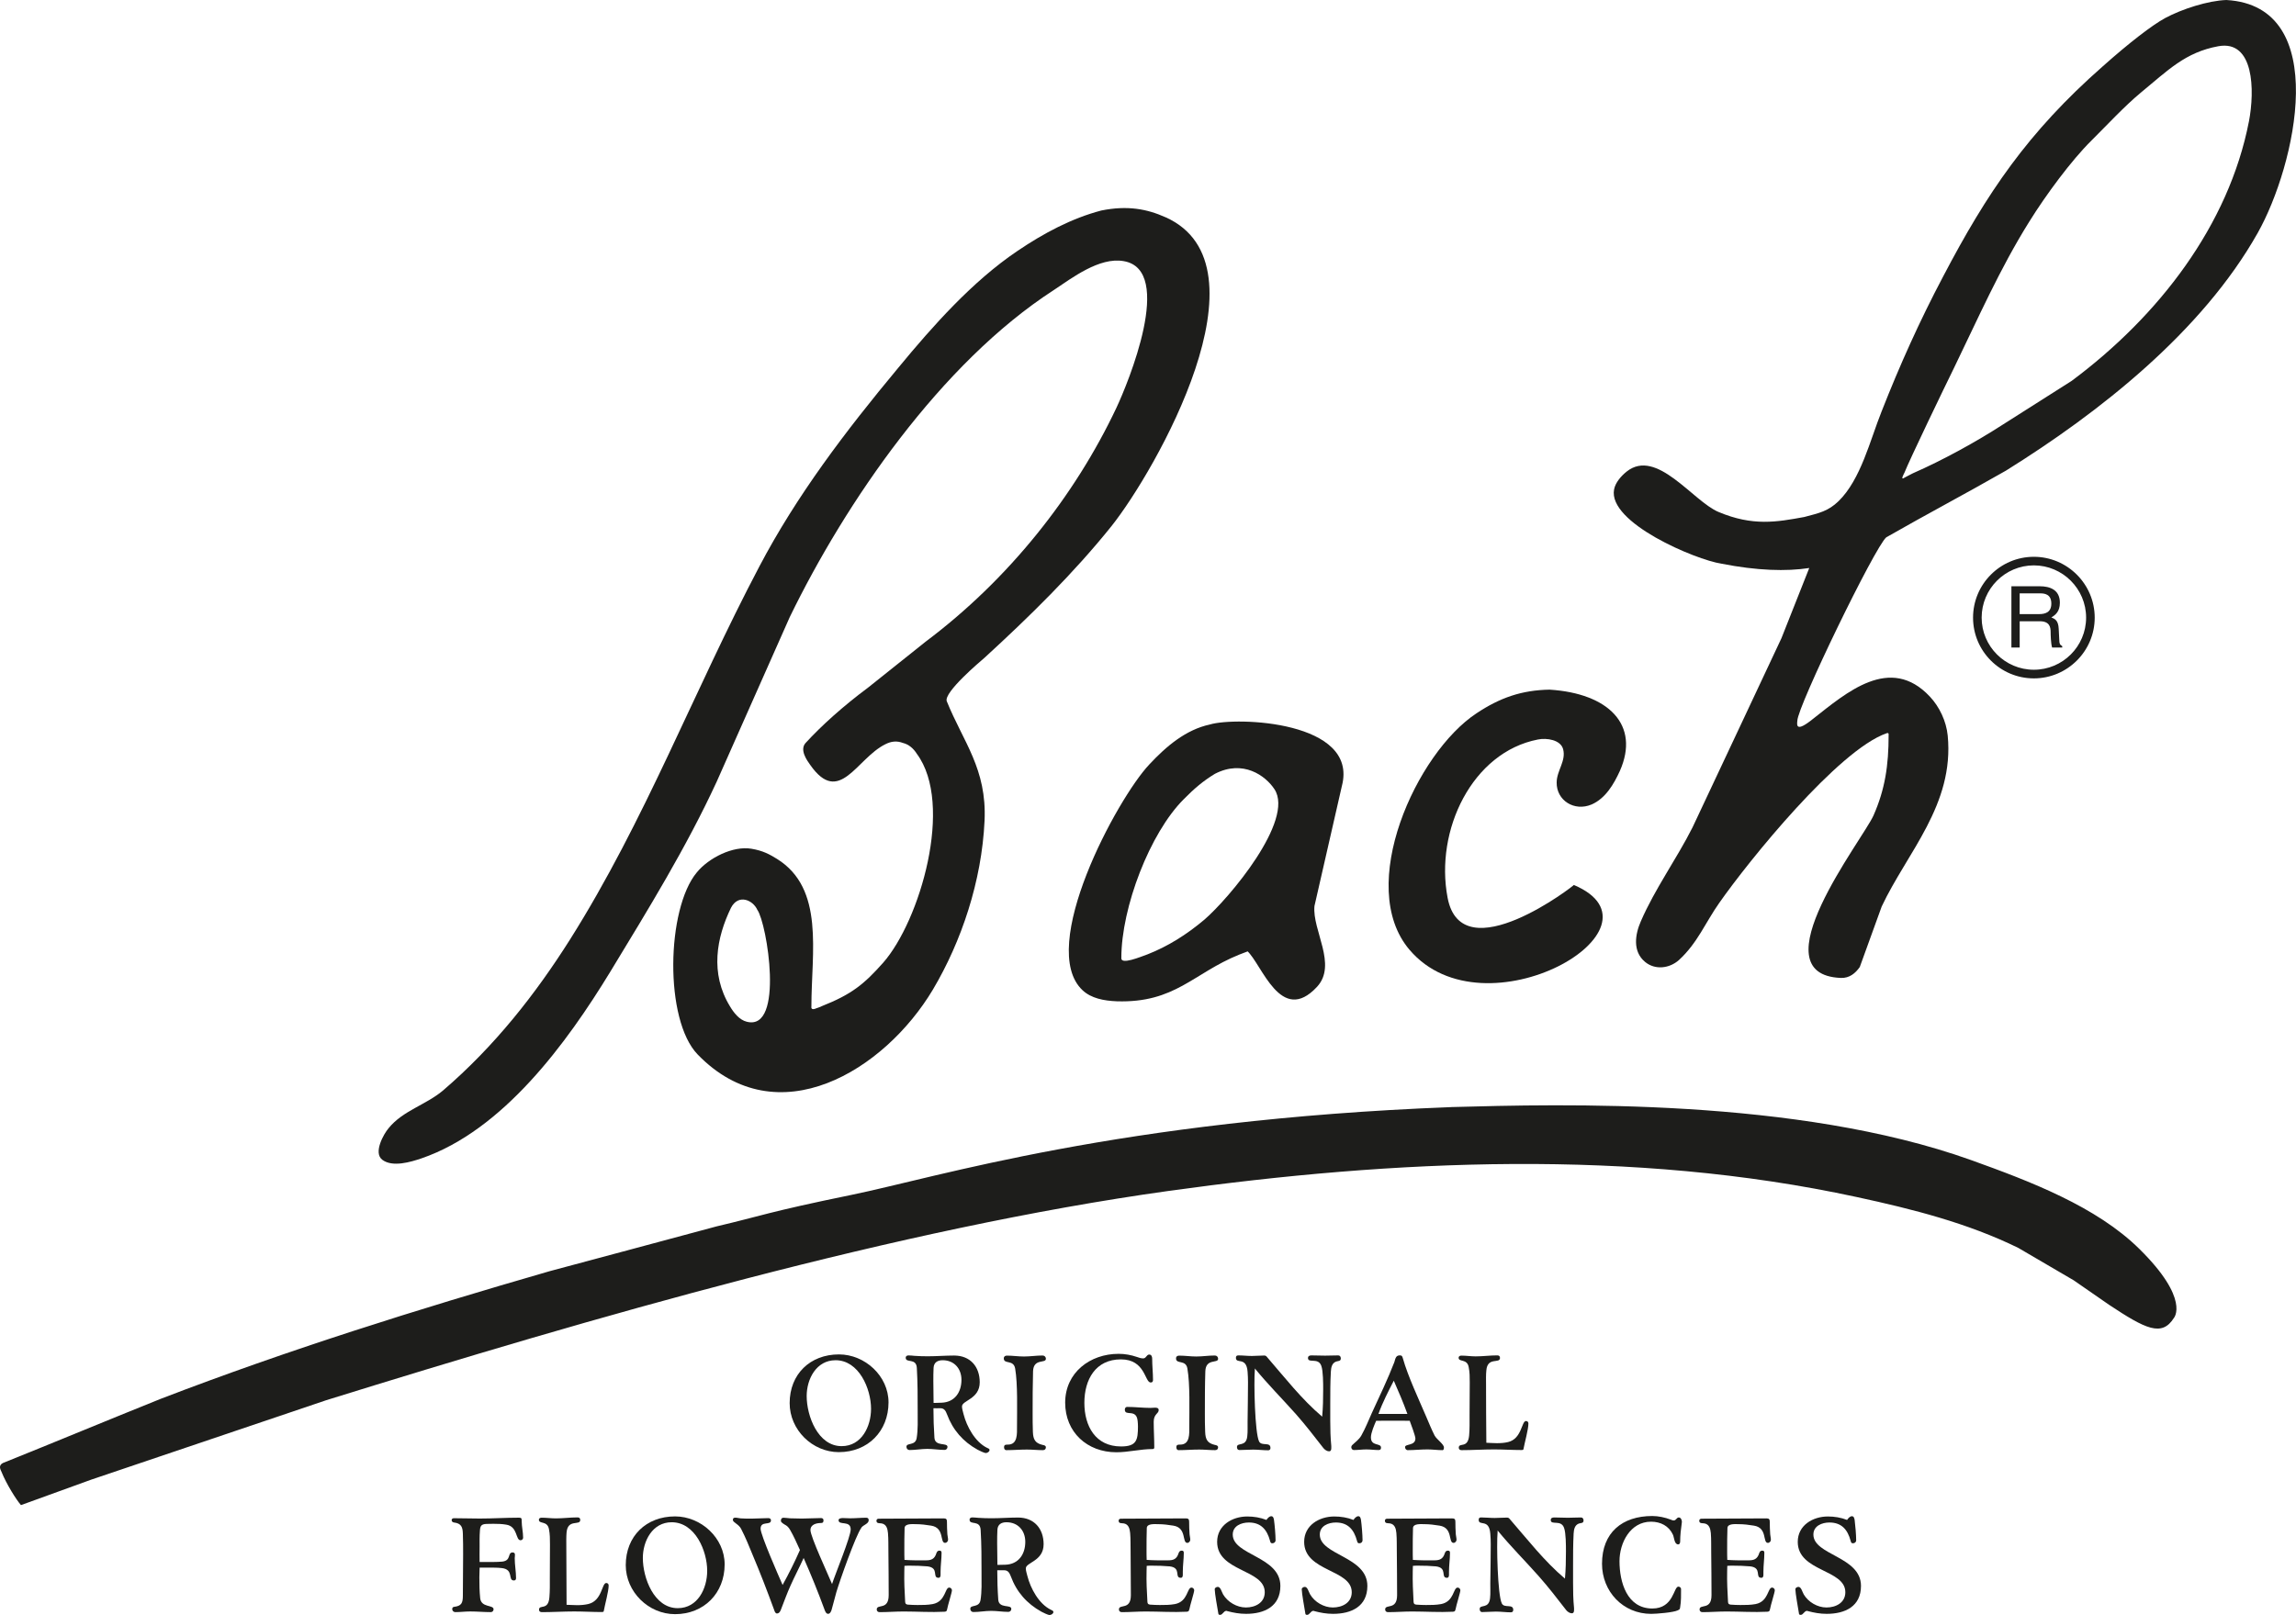
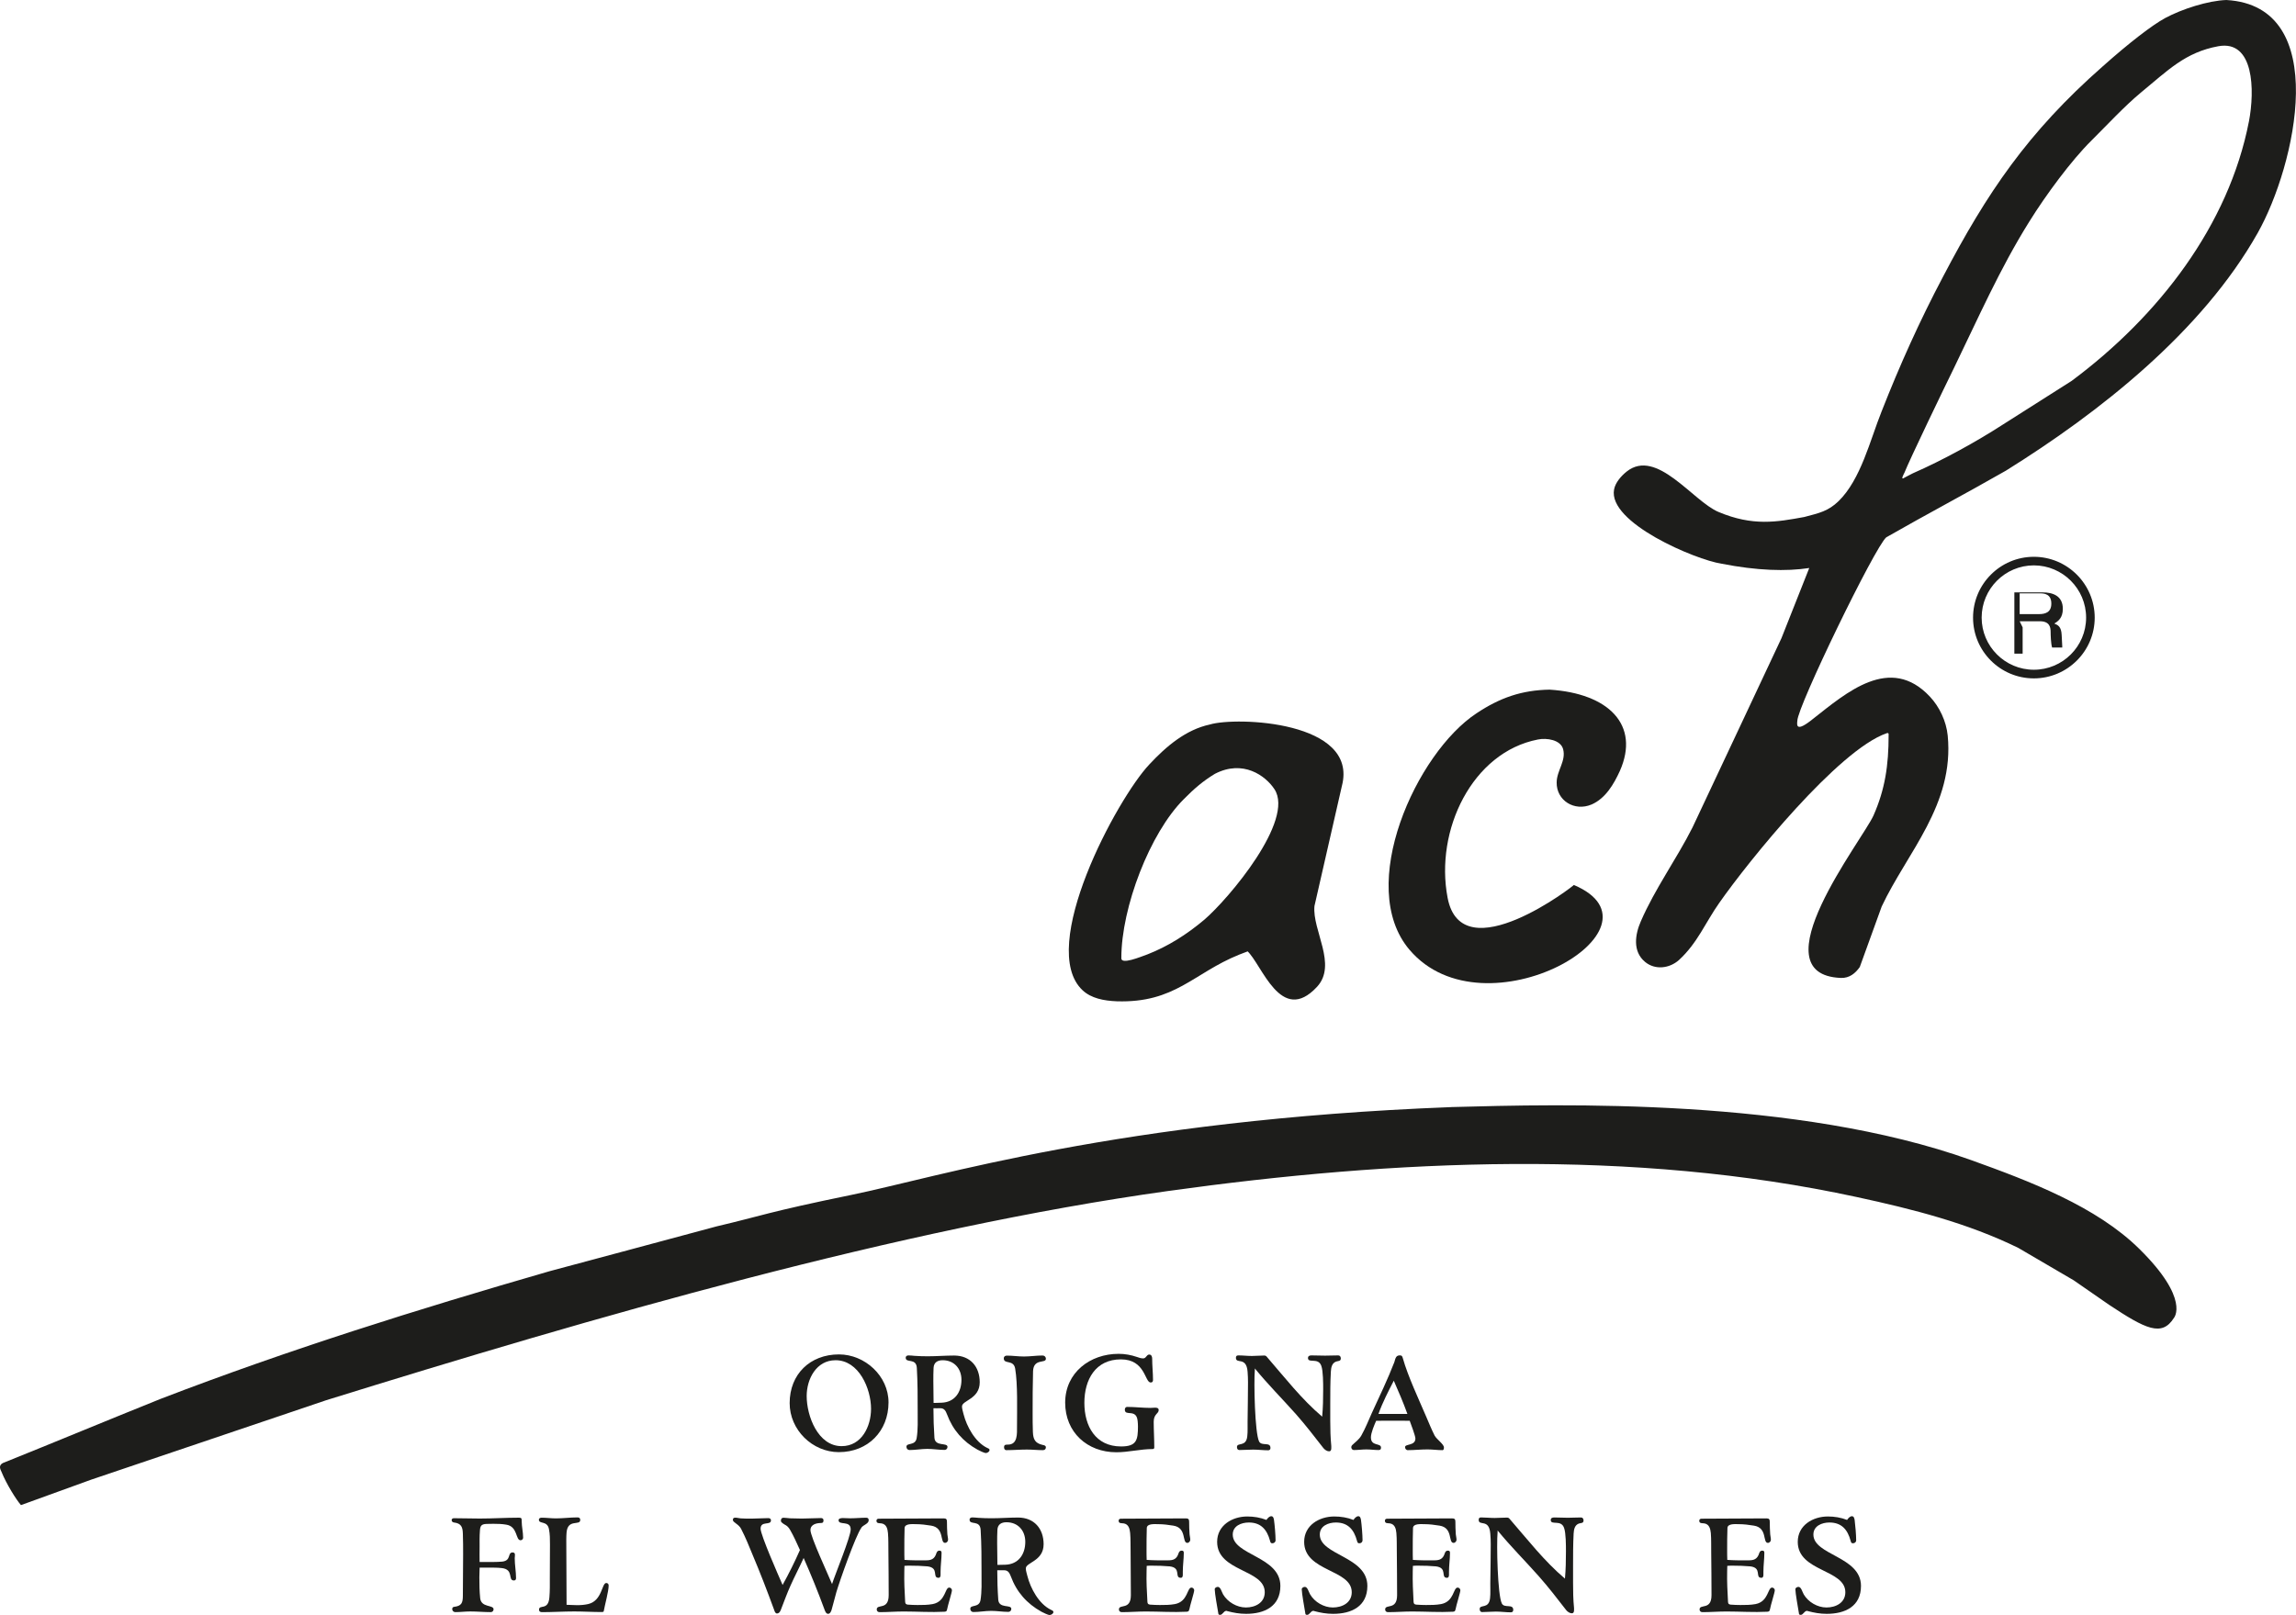
<svg xmlns="http://www.w3.org/2000/svg" id="Layer_1" version="1.1" viewBox="0 0 115.068 80.962">
  <defs>
    <style>
      .st0 {
        fill: #1d1d1b;
      }
    </style>
  </defs>
  <path class="st0" d="M77.664,34.573c2.952.187,4.545,1.765,3.516,4.08-.298.652-.715,1.371-1.411,1.675-.871.371-1.771-.205-1.754-1.106.006-.596.481-1.077.323-1.667-.124-.466-.822-.574-1.262-.483-3.289.636-5.175,4.544-4.527,7.933.711,3.766,6.449-.692,6.325-.642,5.057,2.142-4.467,7.689-8.236,3.248-2.706-3.184.349-9.876,3.362-11.854,1.172-.781,2.264-1.16,3.664-1.185" />
  <path class="st0" d="M72.724,55.499c5.538-.151,17.321-.472,26.056,2.656,2.958,1.063,6.294,2.331,8.449,4.467,2.542,2.512,1.721,3.447,1.721,3.447-.605.959-1.411.562-3.254-.66-.59-.409-1.178-.815-1.768-1.225-.927-.543-1.855-1.082-2.781-1.627-2.541-1.243-5.267-1.938-8.098-2.549-11.231-2.433-23.178-1.879-34.489-.304-13.521,1.884-28.885,6.35-42.213,10.491-3.93,1.327-7.854,2.657-11.78,3.983-1.174.424-2.343.847-3.516,1.275-.232-.261-.728-1.053-.978-1.672-.036-.09-.177-.303.065-.435,2.657-1.067,5.262-2.155,7.92-3.222,6.404-2.462,12.859-4.483,19.489-6.398,2.791-.75,5.578-1.492,8.364-2.245,2.255-.528,2.535-.713,6.773-1.582,4.237-.865,13.387-3.758,30.038-4.398" />
-   <path class="st0" d="M37.432,51.223c-.388-.094-.666-.469-.845-.768-1.019-1.664-.675-3.456.047-4.944.37-.717,1.1-.391,1.321.1.485.67,1.366,6.088-.523,5.611M58.412,10.891c-.932-.418-1.912-.602-3.218-.338-1.477.388-2.883,1.132-4.203,2.028-2.247,1.513-4.242,3.758-5.959,5.84-2.66,3.197-5.104,6.412-6.988,10-3.278,6.223-5.713,12.711-9.479,18.682-1.717,2.716-3.765,5.338-6.365,7.567-.85.717-2.017,1.01-2.724,1.888-.241.278-.786,1.237-.311,1.587.512.381,1.419.108,1.956-.074,4.092-1.404,7.289-5.786,9.469-9.363,1.906-3.141,3.808-6.224,5.335-9.535,1.223-2.749,2.443-5.496,3.658-8.244,2.789-5.733,7.559-12.72,13.234-16.391.899-.596,2.279-1.661,3.494-1.448,2.594.435.189,6.182-.351,7.335-2.104,4.463-5.428,8.634-9.559,11.734-.966.775-1.937,1.543-2.902,2.316-1.256.934-2.342,1.915-3.13,2.777-.3.344.068.861.241,1.1,1.457,2.075,2.315-.322,3.752-1.038.305-.156.582-.186.897-.067.282.068.521.272.69.542,1.875,2.529.154,8.382-1.69,10.476-.951,1.07-1.569,1.58-3.078,2.177-.039.031-.319.121-.252.099-.296.134-.269-.046-.264-.086,0-2.723.671-5.906-1.722-7.396-.375-.23-.698-.413-1.287-.511-.916-.156-2.14.458-2.734,1.188-1.522,1.823-1.637,7.391.044,9.127,3.988,4.117,9.367.804,11.789-3.255,1.43-2.411,2.447-5.432,2.588-8.46.123-2.606-1.072-3.955-1.895-5.998-.153-.447,1.679-1.991,1.894-2.176,2.26-2.072,4.464-4.233,6.362-6.598,2.194-2.756,8.097-13.077,2.709-15.486" />
  <path class="st0" d="M60.35,46.111c-.883.744-1.819,1.331-2.84,1.732-.365.13-1.343.542-1.312.18,0-2.536,1.435-6.271,3.129-7.959.525-.534.979-.92,1.56-1.271,1.412-.732,2.544.096,2.987.775,1.013,1.554-2.282,5.477-3.524,6.544M67.251,39.402c.851-3.259-5.292-3.481-6.616-3.082-1.197.258-2.178,1.082-3.038,2.006-1.61,1.706-5.638,9.176-3.34,11.319.435.406,1.07.525,1.711.551,2.928.092,3.829-1.405,6.131-2.337.059-.019.847-.314.398-.195.74.654,1.69,3.766,3.51,1.805,1.026-1.114-.252-2.839-.13-4.049.461-2.006.913-4.014,1.374-6.018" />
  <path class="st0" d="M112.708,6.092c-1.013,5.199-4.51,9.746-8.883,13.002-1.15.732-2.296,1.458-3.451,2.192-1.358.878-3.023,1.791-4.504,2.439-.137.078-.263.127-.406.211-.269.189-.021-.226-.021-.235.257-.654,2.008-4.287,2.481-5.248,1.215-2.501,2.294-4.966,3.763-7.32.855-1.38,2.138-3.106,3.115-4.073.772-.766,1.668-1.737,2.495-2.422,1.351-1.11,2.219-2.018,3.881-2.321,1.785-.323,1.832,2.2,1.531,3.775M111.584,0c-.924.032-2.226.45-3.075.906-.654.356-1.802,1.241-3.127,2.421-3.763,3.311-5.804,6.346-7.999,10.535-1.169,2.21-2.17,4.437-3.087,6.773-.567,1.411-1.035,3.398-2.151,4.487-.528.508-.962.595-1.721.796-1.38.252-2.573.472-4.296-.252-1.283-.534-3.101-3.22-4.603-2.027-.273.217-.567.55-.632.895-.326,1.667,4.089,3.531,5.381,3.724,1.779.351,3.252.394,4.4.217-.477,1.216-.914,2.301-1.393,3.518-1.482,3.165-2.973,6.325-4.457,9.486-.793,1.575-1.885,3.075-2.591,4.709-.286.652-.424,1.507.213,2.034.502.418,1.228.329,1.702-.098.923-.846,1.33-1.888,2.013-2.856,1.497-2.139,5.977-7.677,8.391-8.509,0,0,.118-.055.1.086,0,1.525-.179,2.725-.759,4.039-.55,1.224-5.865,7.98-1.628,8.141.419.015.72-.23.942-.548.369-1.014.735-2.024,1.098-3.033,1.275-2.712,3.645-5.103,3.309-8.566-.071-.726-.416-1.447-.892-1.954-1.996-2.136-4.195-.191-5.857,1.112-.874.709-.808.306-.788.1,0-.707,3.887-8.72,4.458-9.2,2.061-1.179,3.93-2.16,5.993-3.34,4.694-2.923,9.837-6.972,12.624-11.923,1.898-3.372,3.726-11.372-1.571-11.672" />
-   <path class="st0" d="M101.219,31.144h1.004c.498,0,.548.294.548.546,0,.118.012.583.074.772h.508v-.069c-.127-.074-.145-.137-.148-.307l-.029-.558c-.018-.425-.189-.503-.369-.576.196-.118.427-.285.427-.738,0-.651-.503-.824-1.01-.824h-1.419v3.072h.415v-1.318ZM101.219,29.746h1.038c.201,0,.549.036.549.512,0,.452-.319.528-.623.528h-.964v-1.041Z" />
+   <path class="st0" d="M101.219,31.144h1.004c.498,0,.548.294.548.546,0,.118.012.583.074.772h.508v-.069l-.029-.558c-.018-.425-.189-.503-.369-.576.196-.118.427-.285.427-.738,0-.651-.503-.824-1.01-.824h-1.419v3.072h.415v-1.318ZM101.219,29.746h1.038c.201,0,.549.036.549.512,0,.452-.319.528-.623.528h-.964v-1.041Z" />
  <path class="st0" d="M101.93,34.008c1.68,0,3.05-1.367,3.05-3.045s-1.37-3.05-3.05-3.05-3.047,1.368-3.047,3.05,1.367,3.045,3.047,3.045M99.314,30.962c0-1.444,1.175-2.619,2.616-2.619s2.619,1.175,2.619,2.619-1.176,2.613-2.619,2.613-2.616-1.174-2.616-2.613" />
  <path class="st0" d="M41.873,68.19c-.96,0-1.445.94-1.445,1.795,0,.996.562,2.512,1.752,2.512,1.004,0,1.474-.99,1.474-1.872,0-1.007-.606-2.436-1.781-2.436M42.045,72.798c-1.332,0-2.47-1.117-2.47-2.458,0-1.453,1.027-2.442,2.47-2.442,1.304,0,2.485,1.081,2.485,2.406,0,1.444-1.038,2.493-2.485,2.493" />
  <path class="st0" d="M47.245,68.19c-.257,0-.441.108-.457.378-.012.219-.012.449-.012.669,0,.363.006.72.012,1.092h.094c.1,0,.2-.01.305-.01.656-.021.998-.521.998-1.147,0-.561-.365-.982-.94-.982M49.403,72.841c-.084,0-.32-.121-.407-.164-.733-.407-1.245-.991-1.537-1.78-.065-.167-.131-.301-.336-.301-.114,0-.227.007-.342,0,0,.495.016.992.05,1.484.035.455.654.22.654.455,0,.087-.063.151-.149.151-.284,0-.576-.052-.862-.052-.298,0-.59.058-.89.058-.092,0-.156-.069-.156-.164,0-.219.44-.036.511-.427.073-.428.052-.927.052-1.361,0-.72,0-1.445-.042-2.164-.03-.52-.557-.223-.557-.512,0-.087.071-.115.142-.115.1,0,.199.012.299.021.221.016.443.022.662.022.443,0,.884-.037,1.324-.037.806,0,1.282.556,1.282,1.34,0,.847-.889.904-.889,1.212,0,.125.049.255.078.385.156.617.577,1.395,1.176,1.689.043.019.127.041.127.111,0,.086-.114.151-.192.151" />
  <path class="st0" d="M52.257,72.698c-.263,0-.526-.03-.789-.03-.349,0-.691.03-1.04.03-.072,0-.108-.071-.108-.142,0-.136.079-.136.192-.136.497,0,.457-.549.457-.905,0-.847.04-2.121-.092-2.905-.08-.47-.57-.201-.57-.512,0-.1.069-.139.156-.139.286,0,.571.044.855.044.313,0,.62-.05.933-.05.092,0,.165.065.165.165,0,.248-.621-.037-.643.626-.021.698-.021,1.404-.021,2.104,0,.312,0,.625.013.937.016.371.108.562.486.65.078.013.165.034.165.121,0,.099-.066.142-.159.142" />
  <path class="st0" d="M57.82,71.273c0,.428.029.862.029,1.29,0,.058-.035.08-.085.08-.612,0-1.21.161-1.815.161-1.461,0-2.566-1.005-2.566-2.486,0-1.509,1.246-2.449,2.679-2.449.311,0,.626.056.92.158.1.035.199.071.313.071.148,0,.165-.193.3-.193.112,0,.148.108.148.199,0,.363.042.713.042,1.078,0,.069-.029.125-.115.125-.305,0-.263-1.16-1.493-1.16-1.276,0-1.832,1.017-1.832,2.18s.556,2.185,1.838,2.185c.777,0,.848-.313.848-1.01,0-.089-.007-.173-.015-.257-.056-.655-.643-.22-.643-.576,0-.074.036-.139.115-.139.393,0,.785.05,1.176.05.072,0,.15-.012.221-.012.085,0,.184.012.184.121,0,.185-.249.192-.249.583" />
-   <path class="st0" d="M60.893,72.698c-.264,0-.528-.03-.792-.03-.349,0-.691.03-1.039.03-.072,0-.107-.071-.107-.142,0-.136.078-.136.192-.136.499,0,.456-.549.456-.905,0-.847.043-2.121-.094-2.905-.077-.47-.57-.201-.57-.512,0-.1.072-.139.159-.139.284,0,.568.044.854.044.313,0,.62-.05.933-.05.092,0,.163.065.163.165,0,.248-.618-.037-.641.626-.023.698-.023,1.404-.023,2.104,0,.312,0,.625.015.937.015.371.107.562.485.65.078.013.163.034.163.121,0,.099-.064.142-.156.142" />
  <path class="st0" d="M66.967,68.255c-.219.078-.255.298-.269.506-.03.533-.03,1.075-.03,1.618v.846c0,.421.01.844.052,1.267v.099c0,.08-.013.165-.115.165-.098,0-.211-.078-.276-.156-.449-.577-.892-1.153-1.376-1.702-.684-.769-1.411-1.497-2.065-2.297v.074c-.055.624,0,3.177.215,3.59.127.247.568,0,.568.322,0,.069-.035.118-.113.118-.249,0-.499-.034-.754-.034-.23,0-.463.021-.692.021-.085,0-.12-.069-.12-.149,0-.255.463.021.518-.548.029-.245.008-.5.015-.74.006-.658.021-1.305.021-1.96,0-.171-.007-.35-.021-.527-.058-.782-.585-.366-.585-.7,0-.083.036-.12.123-.12.227,0,.447.028.676.028.205,0,.414-.022.619-.022.079,0,.106.031.157.095.883,1.017,1.708,2.086,2.748,2.97.043-.456.05-.912.05-1.368,0-.291,0-.918-.092-1.177-.151-.441-.669-.111-.669-.396,0-.102.085-.13.171-.13.229,0,.457.012.685.012.221,0,.441-.012.662-.012.085,0,.127.071.127.149,0,.151-.127.121-.228.158" />
  <path class="st0" d="M69.852,69.216c-.276.539-.563,1.091-.769,1.667h1.452c-.205-.564-.44-1.119-.683-1.667M72.294,72.698c-.254,0-.505-.037-.753-.037-.335,0-.663.037-.99.037-.079,0-.135-.078-.135-.151,0-.177.519-.056.519-.435,0-.126-.229-.74-.285-.887-.554-.01-1.097,0-1.681,0-.092.207-.263.604-.263.833,0,.464.505.264.505.512,0,.091-.036.122-.128.122-.198,0-.398-.031-.605-.031s-.421.031-.626.031c-.079,0-.13-.072-.13-.145,0-.038.015-.069.042-.099.165-.162.337-.27.458-.477.205-.363.362-.76.532-1.14.385-.838.792-1.681,1.127-2.549.027-.08.041-.179.091-.25.036-.065.114-.086.186-.086.108,0,.121.056.15.151.255.902.79,2.036,1.168,2.92.136.32.27.647.425.954.102.185.464.428.464.59,0,.05-.006.136-.071.136" />
-   <path class="st0" d="M76.348,72.661c-.026.031-.062.031-.099.031-.456,0-.92-.031-1.374-.031-.54,0-1.082.037-1.624.037-.078,0-.142-.037-.142-.12,0-.286.46.065.52-.622.029-.328.021-.661.021-.996l.009-1.653c0-.255,0-.52-.052-.768-.077-.441-.505-.242-.505-.472,0-.083.071-.108.143-.108.233,0,.469.038.712.038.363,0,.719-.05,1.082-.05.086,0,.136.037.136.128,0,.306-.627-.072-.684.626-.024.229-.015.471-.015.706,0,.989.006,1.931.015,2.92.185.007.354.021.534.021.183,0,.378-.013.555-.056.697-.168.669-1.055.898-1.055.071,0,.121.05.121.121,0,.301-.186.951-.251,1.303" />
  <path class="st0" d="M26.089,77.215c-.257,0-.134-.689-.714-.782-.213-.037-.434-.043-.648-.043-.114,0-.233,0-.348.006-.27.012-.314.108-.328.356-.021.264-.015.534-.015.797,0,.251-.007.506,0,.754h.236c.3,0,.599.009.898-.018.47-.052.249-.459.52-.459.171,0,.106.18.106.286,0,.335.066.67.066.996,0,.078-.029.122-.108.122-.32,0,.016-.55-.606-.621-.235-.027-.469-.021-.711-.021-.136,0-.264-.006-.4,0-.007.164-.013.329-.013.484,0,.348.006.706.041,1.048.051.484.671.32.671.555,0,.078-.058.142-.136.142-.341,0-.69-.033-1.032-.033-.249,0-.5.033-.748.033-.085,0-.156-.064-.156-.149,0-.064.026-.106.092-.115.363-.043.441-.183.441-.554,0-.692.013-1.376.013-2.067,0-.342,0-.691-.013-1.039-.007-.344-.085-.525-.441-.568-.072-.009-.121-.052-.121-.121,0-.065.055-.094.114-.094.433,0,.861.016,1.297.016.647,0,1.301-.043,1.957-.043.136,0,.142.034.142.17,0,.279.072.557.072.834,0,.071-.058.127-.128.127" />
  <path class="st0" d="M30.255,80.784c-.029.029-.065.029-.1.029-.455,0-.917-.029-1.374-.029-.541,0-1.082.035-1.623.035-.079,0-.144-.035-.144-.121,0-.286.464.063.52-.621.029-.325.022-.663.022-.996l.007-1.652c0-.257,0-.52-.05-.768-.08-.443-.505-.243-.505-.474,0-.081.071-.103.14-.103.236,0,.472.034.714.034.363,0,.72-.049,1.082-.049.086,0,.136.037.136.127,0,.306-.626-.071-.685.627-.02.227-.013.469-.013.704,0,.992.007,1.929.013,2.923.186.003.358.019.534.019.186,0,.379-.016.558-.058.697-.17.668-1.053.896-1.053.071,0,.121.049.121.121,0,.297-.185.948-.249,1.303" />
-   <path class="st0" d="M33.662,76.312c-.962,0-1.445.94-1.445,1.792,0,.999.562,2.515,1.75,2.515,1.004,0,1.475-.991,1.475-1.873,0-1.002-.606-2.434-1.78-2.434M33.832,80.92c-1.332,0-2.471-1.119-2.471-2.456,0-1.456,1.026-2.445,2.471-2.445,1.303,0,2.485,1.082,2.485,2.406,0,1.445-1.04,2.495-2.485,2.495" />
  <path class="st0" d="M43.168,76.589c-.291.405-1.083,2.656-1.253,3.231-.085.294-.15.585-.235.872-.022.083-.078.211-.178.211-.099,0-.15-.128-.177-.205-.322-.878-.671-1.739-1.049-2.595-.213.472-.455.929-.661,1.391-.173.385-.314.777-.463,1.159-.036.102-.088.232-.215.232-.086,0-.121-.123-.142-.186-.342-.934-.698-1.859-1.084-2.771-.176-.434-.355-.871-.568-1.283-.121-.242-.414-.32-.414-.449,0-.09.044-.114.13-.114.078,0,.17.029.254.035.18.013.365.013.549.013.278,0,.556-.025.834-.025.078,0,.142.025.142.112,0,.273-.52.006-.52.419,0,.313.911,2.385,1.103,2.819.314-.568.606-1.153.869-1.751-.156-.34-.306-.691-.499-1.02-.156-.254-.241-.205-.413-.362-.027-.021-.042-.05-.042-.086,0-.084.036-.151.128-.151.106,0,.221.024.326.029.199.007.399.013.599.013.32,0,.641-.025.962-.025.072,0,.12.041.12.112,0,.093-.029.136-.12.136-.235,0-.534.071-.534.356,0,.328.89,2.235,1.082,2.704.169-.525.934-2.368.934-2.74,0-.471-.607-.18-.607-.462,0-.1.156-.106.219-.106.121,0,.244.012.365.012.27,0,.543-.029.804-.029.079,0,.122.043.122.124,0,.183-.271.233-.371.377" />
  <path class="st0" d="M47.464,80.684c-.013.09-.049.108-.135.114-.675.035-1.366-.012-2.045-.012-.405,0-.803.033-1.202.033-.08,0-.143-.049-.143-.134,0-.298.599.056.599-.719,0-.713-.007-1.43-.014-2.152-.007-.32.007-.641-.022-.961-.02-.221-.078-.444-.327-.484-.107-.015-.25.015-.25-.137,0-.062.05-.098.108-.098,1.082,0,2.172-.016,3.254-.016.128,0,.171.037.171.167,0,.211.006.419.021.633.007.084.035.184.035.272,0,.078-.071.156-.149.156-.277,0-.014-.754-.697-.864-.249-.041-.506-.074-.762-.074-.171,0-.556-.04-.571.189-.013.376-.013.739-.013,1.125,0,.149,0,.32.007.477.32.024.641.024.961.024.271,0,.486.004.607-.272.035-.094.057-.216.184-.216.084,0,.107.037.107.114,0,.313-.05.627-.05.94v.156c0,.072-.015.152-.1.152-.342,0,.05-.499-.556-.573-.286-.026-.584-.035-.868-.035-.1,0-.193,0-.286.009l-.007.261c-.013.515.013,1.036.042,1.54.009.1.036.13.136.143.159.012.323.019.484.019.249,0,.514,0,.762-.047.656-.128.6-.827.827-.827.071,0,.136.065.136.136,0,.105-.207.754-.243.961" />
  <path class="st0" d="M50.442,76.312c-.255,0-.44.106-.455.375-.013.221-.013.45-.013.672,0,.363.006.72.013,1.089h.092c.1,0,.2-.007.306-.007.656-.021.999-.52.999-1.147,0-.562-.363-.982-.942-.982M52.6,80.962c-.084,0-.319-.121-.405-.164-.734-.408-1.247-.989-1.538-1.779-.066-.164-.131-.3-.334-.3-.115,0-.228.004-.343,0,0,.491.015.989.05,1.48.036.455.654.22.654.455,0,.086-.064.151-.148.151-.284,0-.578-.05-.862-.05-.299,0-.59.058-.892.058-.092,0-.154-.072-.154-.164,0-.221.438-.037.511-.428.072-.427.052-.924.052-1.363,0-.717,0-1.444-.044-2.162-.029-.52-.555-.221-.555-.512,0-.087.071-.114.142-.114.1,0,.198.015.298.021.222.015.443.021.662.021.443,0,.884-.036,1.327-.036.805,0,1.282.555,1.282,1.339,0,.849-.892.906-.892,1.21,0,.128.05.257.079.384.157.62.577,1.398,1.176,1.689.043.024.127.043.127.115,0,.084-.113.149-.192.149" />
  <path class="st0" d="M59.601,80.684c-.013.09-.05.108-.134.114-.678.035-1.368-.012-2.045-.012-.405,0-.804.033-1.202.033-.08,0-.144-.049-.144-.134,0-.298.599.056.599-.719,0-.713-.007-1.43-.013-2.152-.01-.32.006-.641-.023-.961-.021-.221-.078-.444-.326-.484-.109-.015-.251.015-.251-.137,0-.062.051-.098.107-.098,1.084,0,2.174-.016,3.256-.016.127,0,.17.037.17.167,0,.211.007.419.022.633.008.084.035.184.035.272,0,.078-.071.156-.148.156-.278,0-.016-.754-.698-.864-.25-.041-.506-.074-.762-.074-.171,0-.557-.04-.571.189-.013.376-.013.739-.013,1.125,0,.149,0,.32.007.477.32.024.641.024.962.024.27,0,.485.004.605-.272.035-.094.059-.216.184-.216.088,0,.109.037.109.114,0,.313-.049.627-.049.94v.156c0,.072-.014.152-.1.152-.343,0,.05-.499-.556-.573-.286-.026-.585-.035-.869-.035-.1,0-.192,0-.284.009l-.007.261c-.015.515.013,1.036.042,1.54.007.1.036.13.136.143.157.012.32.019.483.019.25,0,.514,0,.762-.047.656-.128.599-.827.827-.827.072,0,.137.065.137.136,0,.105-.208.754-.244.961" />
  <path class="st0" d="M62.453,80.904c-.337,0-.635-.055-.956-.14-.007-.01-.027-.01-.036-.01-.134,0-.185.201-.313.201-.071,0-.084-.022-.092-.086-.044-.242-.178-1.011-.178-1.196,0-.078.092-.121.156-.121.072,0,.114.068.149.127.044.086.073.173.115.251.228.384.692.655,1.141.655.469,0,.946-.236.946-.765,0-1.16-2.386-1.019-2.386-2.526,0-.827.756-1.271,1.509-1.271.328,0,.655.052.962.173.05-.078.142-.186.242-.186s.123.108.136.186c.036.255.079.754.079,1.019,0,.093-.073.152-.165.152-.084,0-.092-.052-.112-.124-.151-.557-.451-.918-1.063-.918-.378,0-.806.17-.806.604,0,1.041,2.387,1.092,2.387,2.574,0,1.033-.805,1.401-1.715,1.401" />
  <path class="st0" d="M66.812,80.904c-.334,0-.634-.055-.954-.14-.007-.01-.029-.01-.036-.01-.136,0-.186.201-.313.201-.071,0-.086-.022-.092-.086-.042-.242-.178-1.011-.178-1.196,0-.078.092-.121.157-.121.069,0,.113.068.148.127.043.086.071.173.116.251.225.384.689.655,1.137.655.472,0,.948-.236.948-.765,0-1.16-2.385-1.019-2.385-2.526,0-.827.754-1.271,1.509-1.271.33,0,.656.052.963.173.049-.078.142-.186.242-.186.1,0,.12.108.134.186.036.255.078.754.078,1.019,0,.093-.069.152-.163.152-.085,0-.092-.052-.115-.124-.149-.557-.449-.918-1.059-.918-.376,0-.805.17-.805.604,0,1.041,2.384,1.092,2.384,2.574,0,1.033-.805,1.401-1.715,1.401" />
  <path class="st0" d="M72.944,80.684c-.012.09-.049.108-.136.114-.675.035-1.365-.012-2.044-.012-.405,0-.802.033-1.202.033-.08,0-.143-.049-.143-.134,0-.298.599.056.599-.719,0-.713-.008-1.43-.014-2.152-.007-.32.006-.641-.022-.961-.02-.221-.078-.444-.327-.484-.107-.015-.249.015-.249-.137,0-.062.05-.098.108-.098,1.082,0,2.172-.016,3.254-.016.128,0,.171.037.171.167,0,.211.006.419.021.633.007.084.036.184.036.272,0,.078-.071.156-.148.156-.279,0-.016-.754-.7-.864-.249-.041-.506-.074-.762-.074-.171,0-.555-.04-.571.189-.013.376-.013.739-.013,1.125,0,.149,0,.32.007.477.32.024.641.024.961.024.272,0,.486.004.607-.272.034-.094.058-.216.185-.216.086,0,.106.037.106.114,0,.313-.05.627-.05.94v.156c0,.072-.015.152-.099.152-.341,0,.05-.499-.557-.573-.286-.026-.583-.035-.868-.035-.099,0-.192,0-.285.009l-.007.261c-.012.515.013,1.036.041,1.54.009.1.037.13.136.143.159.012.322.019.484.019.251,0,.514,0,.762-.047.657-.128.599-.827.827-.827.071,0,.136.065.136.136,0,.105-.207.754-.242.961" />
  <path class="st0" d="M79.135,76.374c-.221.08-.257.301-.27.506-.028.534-.028,1.075-.028,1.618v.846c0,.421.006.85.049,1.268v.1c0,.078-.015.164-.114.164-.1,0-.214-.078-.277-.156-.449-.579-.89-1.153-1.376-1.702-.682-.77-1.411-1.494-2.064-2.294v.071c-.059.629,0,3.177.213,3.591.127.249.571,0,.571.319,0,.069-.037.123-.115.123-.249,0-.499-.037-.756-.037-.226,0-.462.024-.691.024-.084,0-.12-.072-.12-.152,0-.257.461.022.52-.546.028-.244.006-.499.012-.742.009-.653.022-1.303.022-1.959,0-.171-.006-.351-.022-.527-.056-.781-.582-.362-.582-.7,0-.081.035-.118.12-.118.23,0,.45.027.679.027.205,0,.412-.019.617-.019.08,0,.108.029.158.092.886,1.02,1.71,2.087,2.749,2.968.041-.456.05-.911.05-1.364,0-.294,0-.921-.093-1.176-.149-.441-.669-.115-.669-.4,0-.1.084-.127.171-.127.227,0,.455.015.683.015.22,0,.44-.015.663-.015.084,0,.127.071.127.149,0,.149-.127.121-.227.155" />
-   <path class="st0" d="M84.286,76.34c-.044.313-.081.62-.081.931,0,.065-.019.151-.099.151-.198,0-.198-.341-.263-.483-.201-.443-.62-.655-1.098-.655-1.045,0-1.581,1.066-1.581,1.978,0,1.047.371,2.374,1.646,2.374,1.076,0,1.061-1.097,1.305-1.097.062,0,.134.049.134.12,0,.297.007.611-.044.905-.013.108-.019.114-.121.164-.205.106-1.069.177-1.332.177-1.41,0-2.464-1.118-2.464-2.512,0-1.562,1.011-2.394,2.521-2.394.298,0,.639.072.918.179.05.021.099.043.158.043.121,0,.14-.149.25-.149.106,0,.156.127.156.221,0,.012-.006.035-.006.049" />
  <path class="st0" d="M88.702,80.684c-.013.09-.05.108-.134.114-.677.035-1.367-.012-2.046-.012-.405,0-.803.033-1.202.033-.08,0-.143-.049-.143-.134,0-.298.598.056.598-.719,0-.713-.007-1.43-.015-2.152-.006-.32.007-.641-.019-.961-.022-.221-.081-.444-.329-.484-.106-.015-.251.015-.251-.137,0-.062.053-.098.109-.098,1.084,0,2.173-.016,3.255-.016.127,0,.17.037.17.167,0,.211.007.419.022.633.007.084.034.184.034.272,0,.078-.068.156-.149.156-.276,0-.013-.754-.698-.864-.248-.041-.505-.074-.76-.074-.173,0-.556-.04-.57.189-.015.376-.015.739-.015,1.125,0,.149,0,.32.007.477.32.024.641.024.961.024.27,0,.484.004.607-.272.035-.094.056-.216.183-.216.086,0,.106.037.106.114,0,.313-.047.627-.047.94v.156c0,.072-.015.152-.1.152-.343,0,.05-.499-.557-.573-.285-.026-.583-.035-.867-.035-.101,0-.195,0-.286.009l-.007.261c-.013.515.015,1.036.043,1.54.006.1.036.13.136.143.156.012.319.019.484.019.248,0,.514,0,.762-.047.654-.128.599-.827.827-.827.071,0,.136.065.136.136,0,.105-.21.754-.243.961" />
  <path class="st0" d="M91.552,80.904c-.335,0-.635-.055-.954-.14-.009-.01-.03-.01-.036-.01-.136,0-.189.201-.313.201-.074,0-.089-.022-.094-.086-.041-.242-.177-1.011-.177-1.196,0-.078.093-.121.156-.121.071,0,.115.068.149.127.043.086.072.173.115.251.226.384.689.655,1.138.655.469,0,.946-.236.946-.765,0-1.16-2.385-1.019-2.385-2.526,0-.827.754-1.271,1.51-1.271.328,0,.655.052.963.173.049-.078.142-.186.242-.186s.12.108.136.186c.034.255.077.754.077,1.019,0,.093-.071.152-.164.152-.084,0-.093-.052-.114-.124-.149-.557-.449-.918-1.063-.918-.375,0-.803.17-.803.604,0,1.041,2.385,1.092,2.385,2.574,0,1.033-.803,1.401-1.715,1.401" />
</svg>